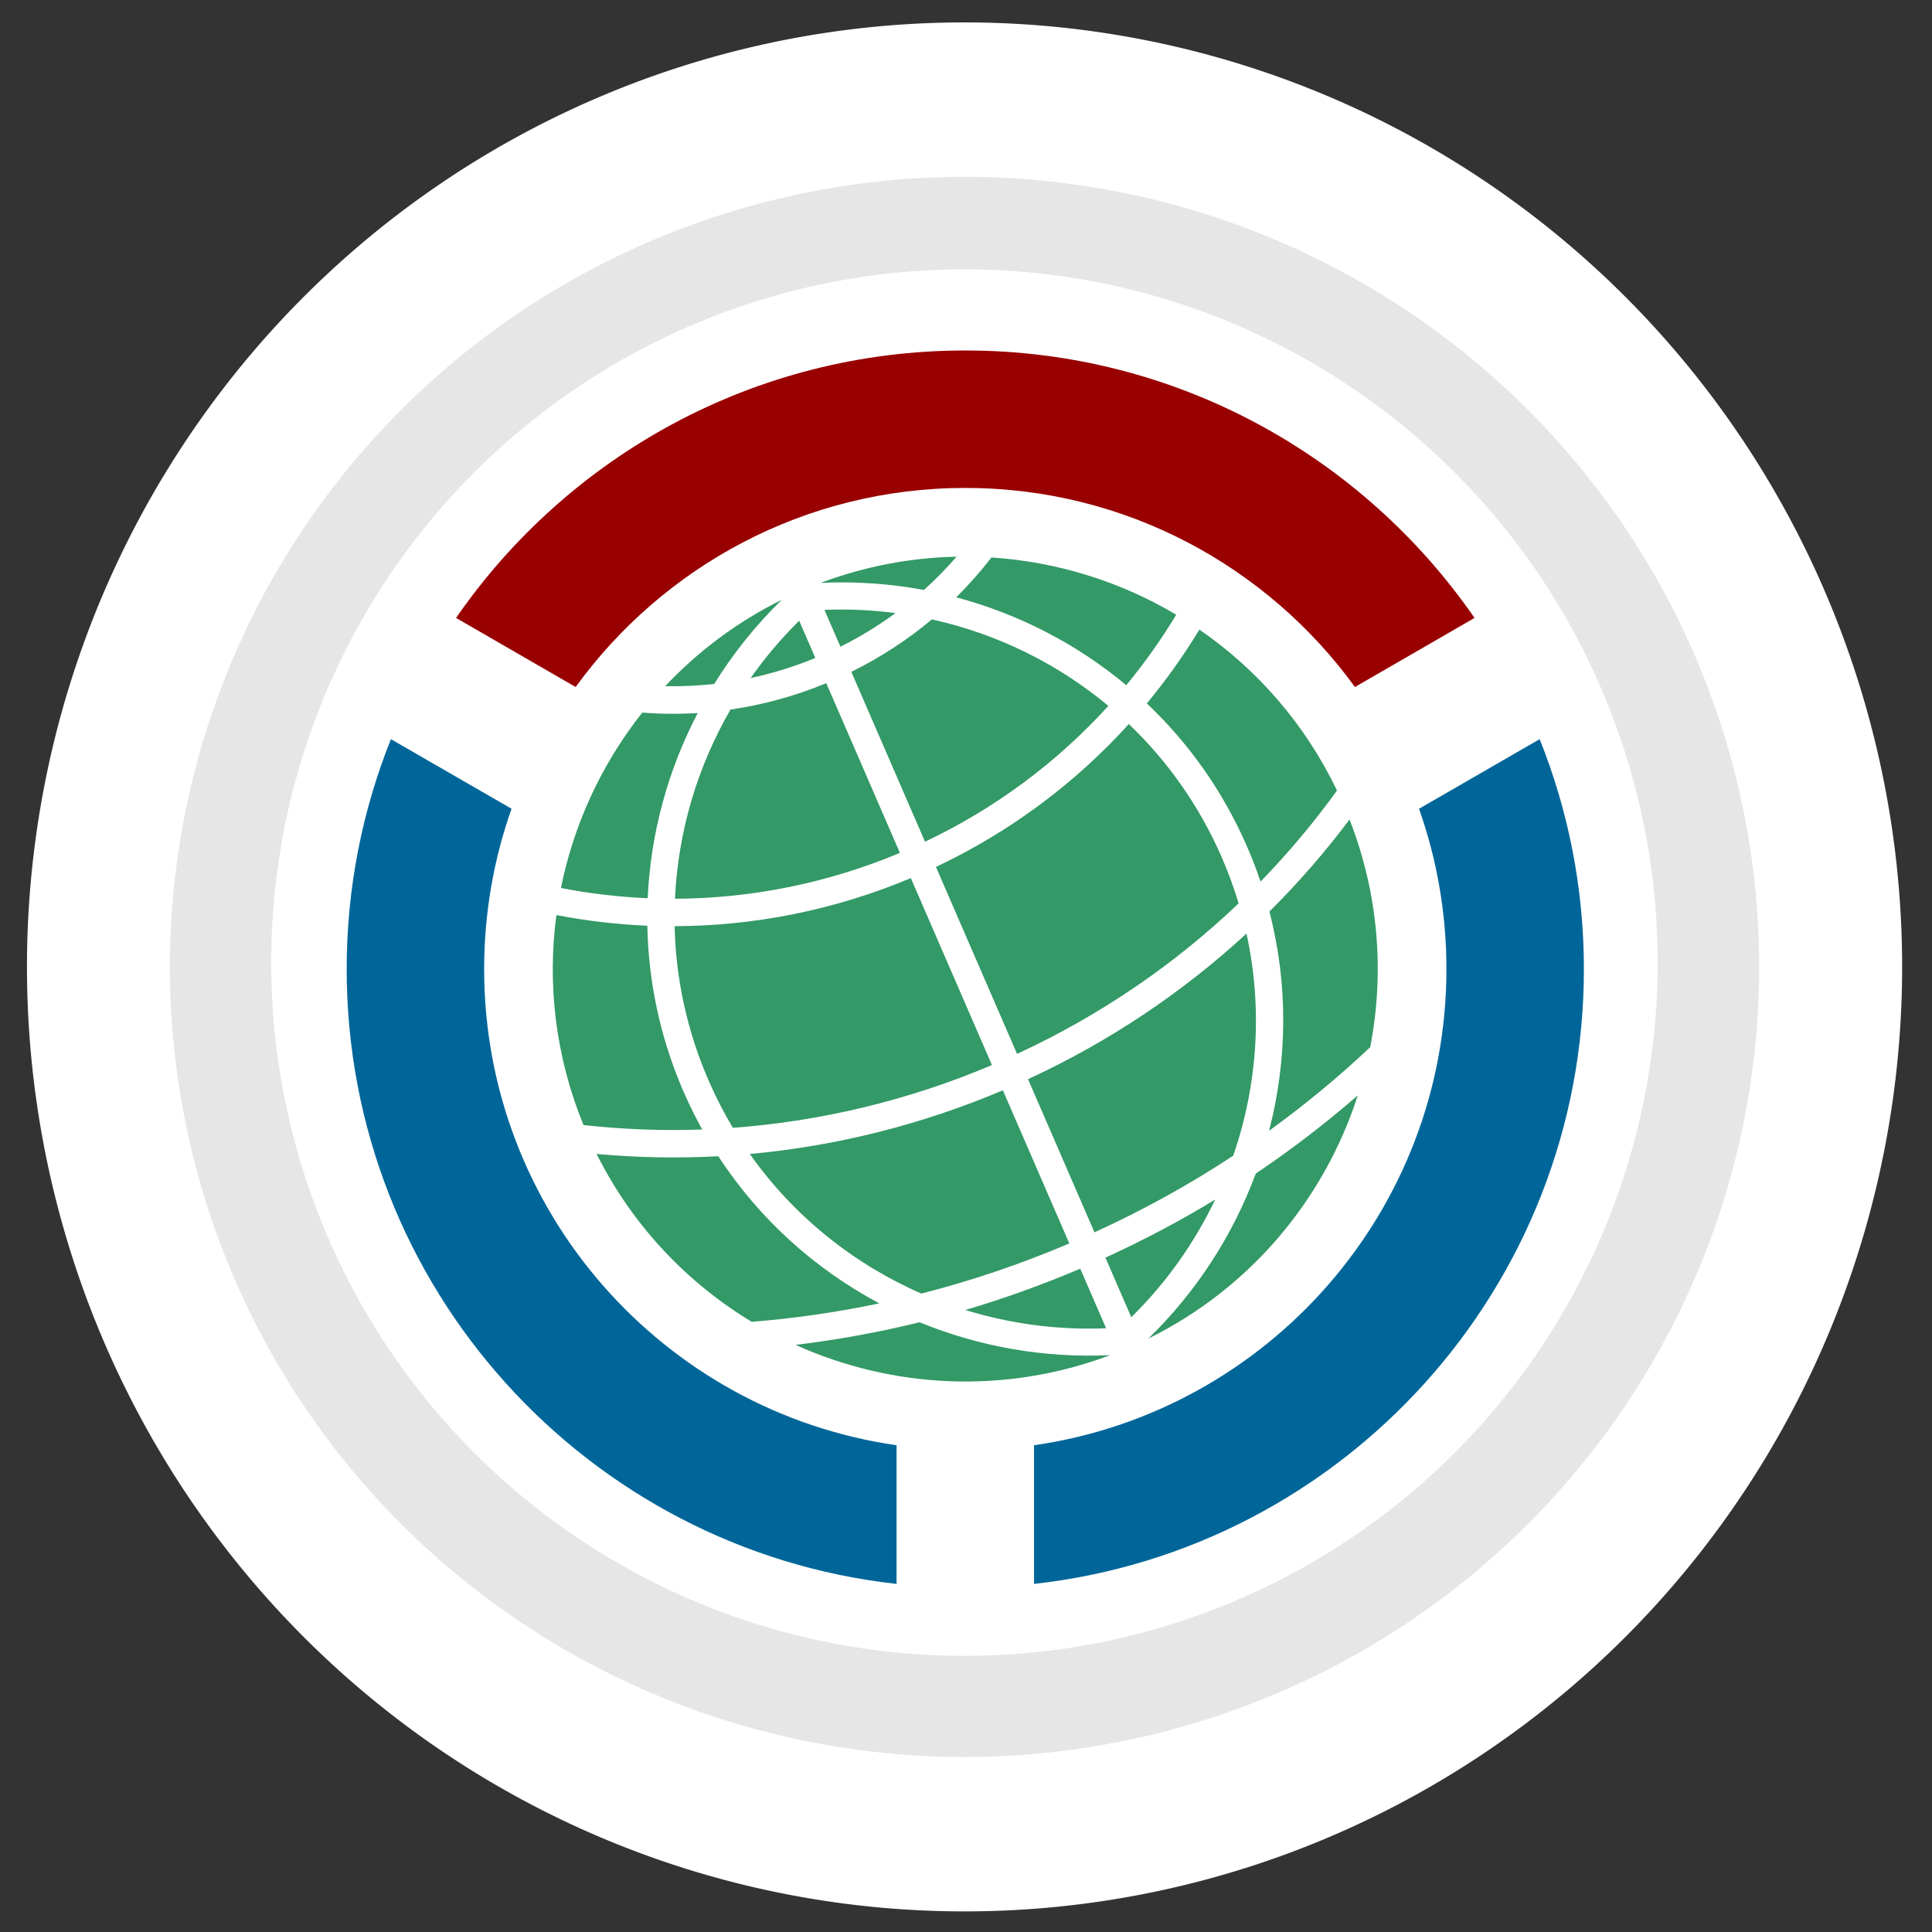
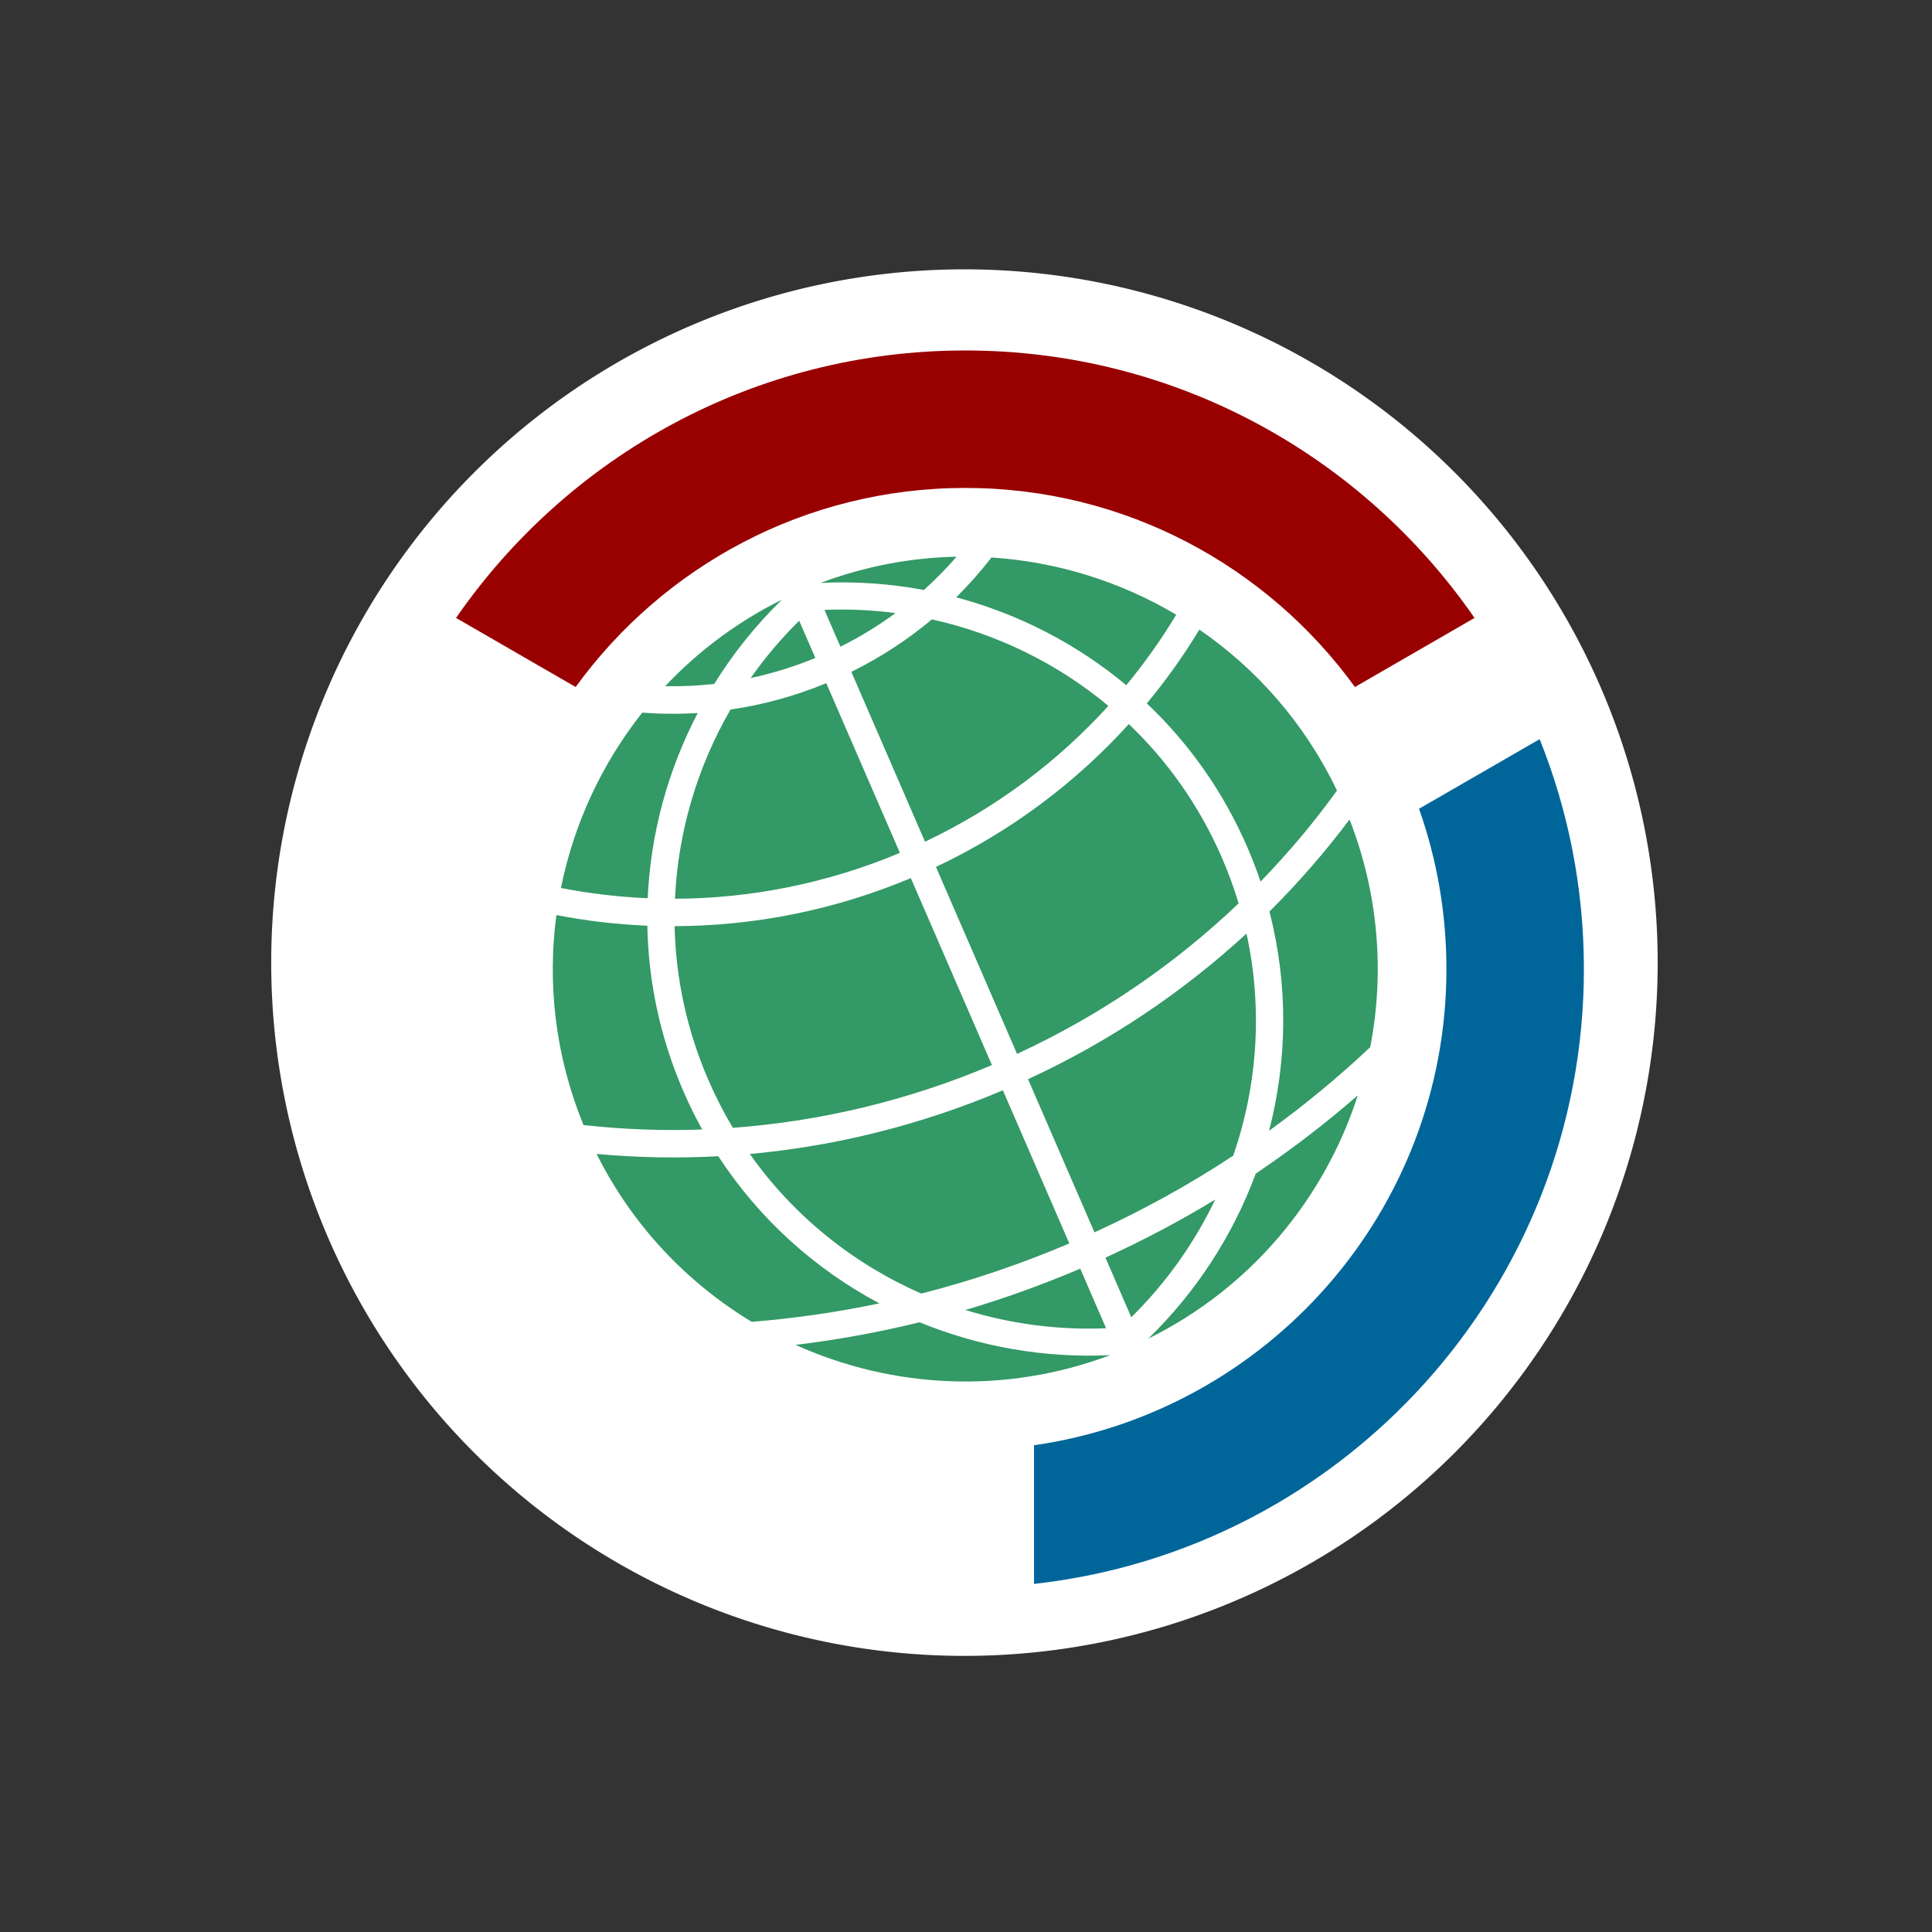
<svg xmlns="http://www.w3.org/2000/svg" xmlns:ns1="http://www.inkscape.org/namespaces/inkscape" xmlns:ns2="http://sodipodi.sourceforge.net/DTD/sodipodi-0.dtd" width="156" height="156" id="svg3009" version="1.1" ns1:version="0.48.5 r10040" ns2:docname="HSWikimedia.svg">
  <rect width="100%" height="100%" fill="#333333" stroke="none" />
  <defs id="defs3011" />
  <ns2:namedview id="base" pagecolor="#ffffff" bordercolor="#666666" borderopacity="1.0" ns1:pageopacity="0.0" ns1:pageshadow="2" ns1:zoom="1.98" ns1:cx="121.27273" ns1:cy="63.079647" ns1:document-units="px" ns1:current-layer="svg3009" showgrid="false" ns1:window-width="1366" ns1:window-height="705" ns1:window-x="-8" ns1:window-y="-8" ns1:window-maximized="1" />
  <g ns1:label="Layer 1" ns1:groupmode="layer" id="layer1">
-     <path ns2:type="arc" style="fill:#e6e6e6;fill-opacity:1;stroke:#ffffff;stroke-width:28.999;stroke-miterlimit:6;stroke-opacity:1;stroke-dasharray:none;stroke-dashoffset:0" id="path2160" ns2:cx="312.85715" ns2:cy="415.21933" ns2:rx="175.71428" ns2:ry="162.85715" d="m 488.571,415.219 a 175.714,162.857 0 1 1 -351.429,0 175.714,162.857 0 1 1 351.429,0 z" transform="matrix(0.398,0,0,0.43,-46.634,-100.471)" />
    <path ns2:type="arc" style="fill:#ffffff;fill-opacity:1;stroke:none" id="path12826" ns2:cx="273.57144" ns2:cy="667.7193" ns2:rx="52.857143" ns2:ry="53.92857" d="m 326.429,667.719 a 52.857,53.929 0 1 1 -105.714,0 52.857,53.929 0 1 1 105.714,0 z" transform="matrix(1.059,0,0,1.038,-211.838,-615.366)" />
    <g id="g2463" transform="matrix(0.222,0,0,0.222,21.173,20.848)">
      <path ns1:connector-curvature="0" id="path2862" style="fill:#339966;fill-opacity:1;stroke:none" d="m 189.022,124.206 c -16.33,8.09 -30.571,18.837 -42.455,31.462 5.92,0.114 11.875,-0.151 17.834,-0.821 6.879,-11.084 15.12,-21.39 24.621,-30.641 z m 14.076,-6.106 c 12.683,-0.598 25.287,0.266 37.565,2.576 4.237,-3.797 8.193,-7.858 11.884,-12.104 -16.522,0.337 -33.21,3.43 -49.449,9.528 z m -7.789,13.768 c -6.552,6.445 -12.446,13.431 -17.664,20.845 7.917,-1.692 15.791,-4.132 23.534,-7.313 l -5.87,-13.532 z m 9.187,-3.951 5.808,13.388 c 7.127,-3.544 13.807,-7.665 20.036,-12.234 -8.51,-1.107 -17.156,-1.513 -25.844,-1.155 z m 60.745,-19.06 c -3.934,5.077 -8.212,9.93 -12.825,14.488 22.62,6.019 43.786,16.896 61.859,31.96 6.705,-8.114 12.768,-16.688 18.176,-25.631 -20.351,-12.091 -43.421,-19.275 -67.21,-20.817 z m -127.006,56.421 c -14.79,18.666 -24.909,40.573 -29.588,63.794 10.371,2.004 20.919,3.266 31.555,3.719 1.055,-23.565 7.355,-46.581 18.194,-67.367 -6.749,0.42 -13.49,0.361 -20.16,-0.145 z m 105.332,-33.905 c -8.805,7.378 -18.593,13.799 -29.296,19.078 l 26.799,61.782 c 25.98,-12.316 48.404,-29.266 66.693,-49.402 -18.584,-15.489 -40.669,-26.252 -64.196,-31.458 z m -73.249,32.795 c -12.093,20.926 -19.096,44.541 -20.19,68.812 27.332,-0.113 55.079,-5.482 81.805,-16.682 l -26.774,-61.724 c -11.424,4.71 -23.114,7.89 -34.841,9.595 z m 170.544,-29.082 c -5.682,9.375 -12.069,18.352 -19.111,26.854 15.141,14.328 27.681,31.854 36.478,52.133 1.818,4.19 3.45,8.413 4.881,12.666 10.11,-10.405 19.396,-21.467 27.807,-33.113 C 379.247,169.284 361.765,149.467 340.862,135.087 z M 106.99,238.919 c -3.347,25.112 -0.371,51.361 9.867,76.382 14.259,1.566 28.688,2.131 43.174,1.608 -2.481,-4.477 -4.766,-9.102 -6.844,-13.893 -8.511,-19.621 -12.741,-40.039 -13.112,-60.225 -11.15,-0.464 -22.211,-1.778 -33.086,-3.872 z m 208.208,-69.469 c -19.222,21.207 -42.808,39.042 -70.149,51.957 l 29.498,68.003 c 30.487,-14.1 57.495,-32.718 80.588,-54.748 -1.678,-5.587 -3.702,-11.126 -6.08,-16.608 -8.191,-18.883 -19.823,-35.219 -33.857,-48.604 z m -165.207,73.502 c 0.412,18.796 4.411,37.81 12.343,56.096 2.609,6.014 5.571,11.764 8.845,17.249 31.645,-2.337 63.428,-9.787 94.232,-22.822 L 235.913,225.473 c -28.053,11.773 -57.208,17.398 -85.922,17.48 z m 245.49,-38.804 c -8.854,11.788 -18.574,22.992 -29.143,33.488 6.906,26.697 6.526,54.071 -0.126,79.729 13.003,-9.408 25.288,-19.559 36.785,-30.399 5.23,-26.942 3.111,-55.564 -7.516,-82.818 z M 121.619,325.805 c 13.067,26.103 32.91,46.856 56.427,61.057 15.48,-1.24 30.97,-3.463 46.412,-6.712 -23.294,-12.404 -43.611,-30.554 -58.572,-53.518 -14.837,0.797 -29.63,0.502 -44.267,-0.828 z m 236.376,-80.154 c -23.016,21.192 -49.623,39.191 -79.455,52.962 l 24.163,55.704 c 17.782,-8.123 34.634,-17.435 50.476,-27.89 0.005,-0.014 0.011,-0.027 0.016,-0.041 8.8,-25.525 10.784,-53.407 4.8,-80.734 z m -180.644,80.164 c 16.017,22.707 37.776,40.005 62.389,50.772 18.115,-4.622 36.088,-10.696 53.814,-18.233 l -24.163,-55.704 c -30.087,12.741 -61.102,20.335 -92.039,23.165 z m 221.123,-21.319 c -11.683,10.161 -24.054,19.681 -37.113,28.464 -8.294,22.403 -21.574,42.992 -39.067,60.003 37.545,-18.562 64.128,-51.072 76.181,-88.466 z M 193.978,395.245 c 35.06,15.816 76.052,18.177 114.439,3.737 -23.947,1.14 -47.615,-3.048 -69.33,-11.961 -14.983,3.685 -30.044,6.408 -45.109,8.224 z m 152.635,-52.856 c -12.733,7.736 -26.046,14.802 -39.919,21.131 l 9.402,21.674 c 12.711,-12.509 22.981,-27.032 30.518,-42.805 z m -90.865,40.164 c 16.392,5.07 33.699,7.373 51.186,6.649 l -9.402,-21.674 c -13.797,5.87 -27.735,10.886 -41.784,15.025 z" />
      <path ns1:connector-curvature="0" id="path4005" style="fill:#990000;fill-opacity:1;stroke:none" d="m 255.719,33.562 c -76.779,0 -144.61,38.524 -185.219,97.281 l 43.5,25.125 c 31.811,-43.854 83.438,-72.406 141.719,-72.406 58.28,2e-6 109.908,28.553 141.719,72.406 l 43.5,-25.125 C 400.329,72.086 332.498,33.562 255.719,33.562 z" />
-       <path ns1:connector-curvature="0" id="path4003" style="fill:#006699;fill-opacity:1;stroke:none" d="m 46.812,174.938 c -10.37,25.858 -16.094,54.075 -16.094,83.625 0,115.752 87.549,211.179 200,223.625 l 0,-50.438 c -84.765,-12.148 -150,-85.08 -150,-173.188 10e-7,-20.446 3.515,-40.068 9.969,-58.312 l -43.875,-25.312 z" />
      <path ns1:connector-curvature="0" id="path3918" style="fill:#006699;fill-opacity:1;stroke:none" d="M 464.625,174.938 420.75,200.25 c 6.453,18.244 9.969,37.867 9.969,58.312 0,88.108 -65.235,161.039 -150,173.188 l 0,50.438 c 112.451,-12.446 200,-107.873 200,-223.625 0,-29.55 -5.724,-57.767 -16.094,-83.625 z" />
    </g>
  </g>
</svg>